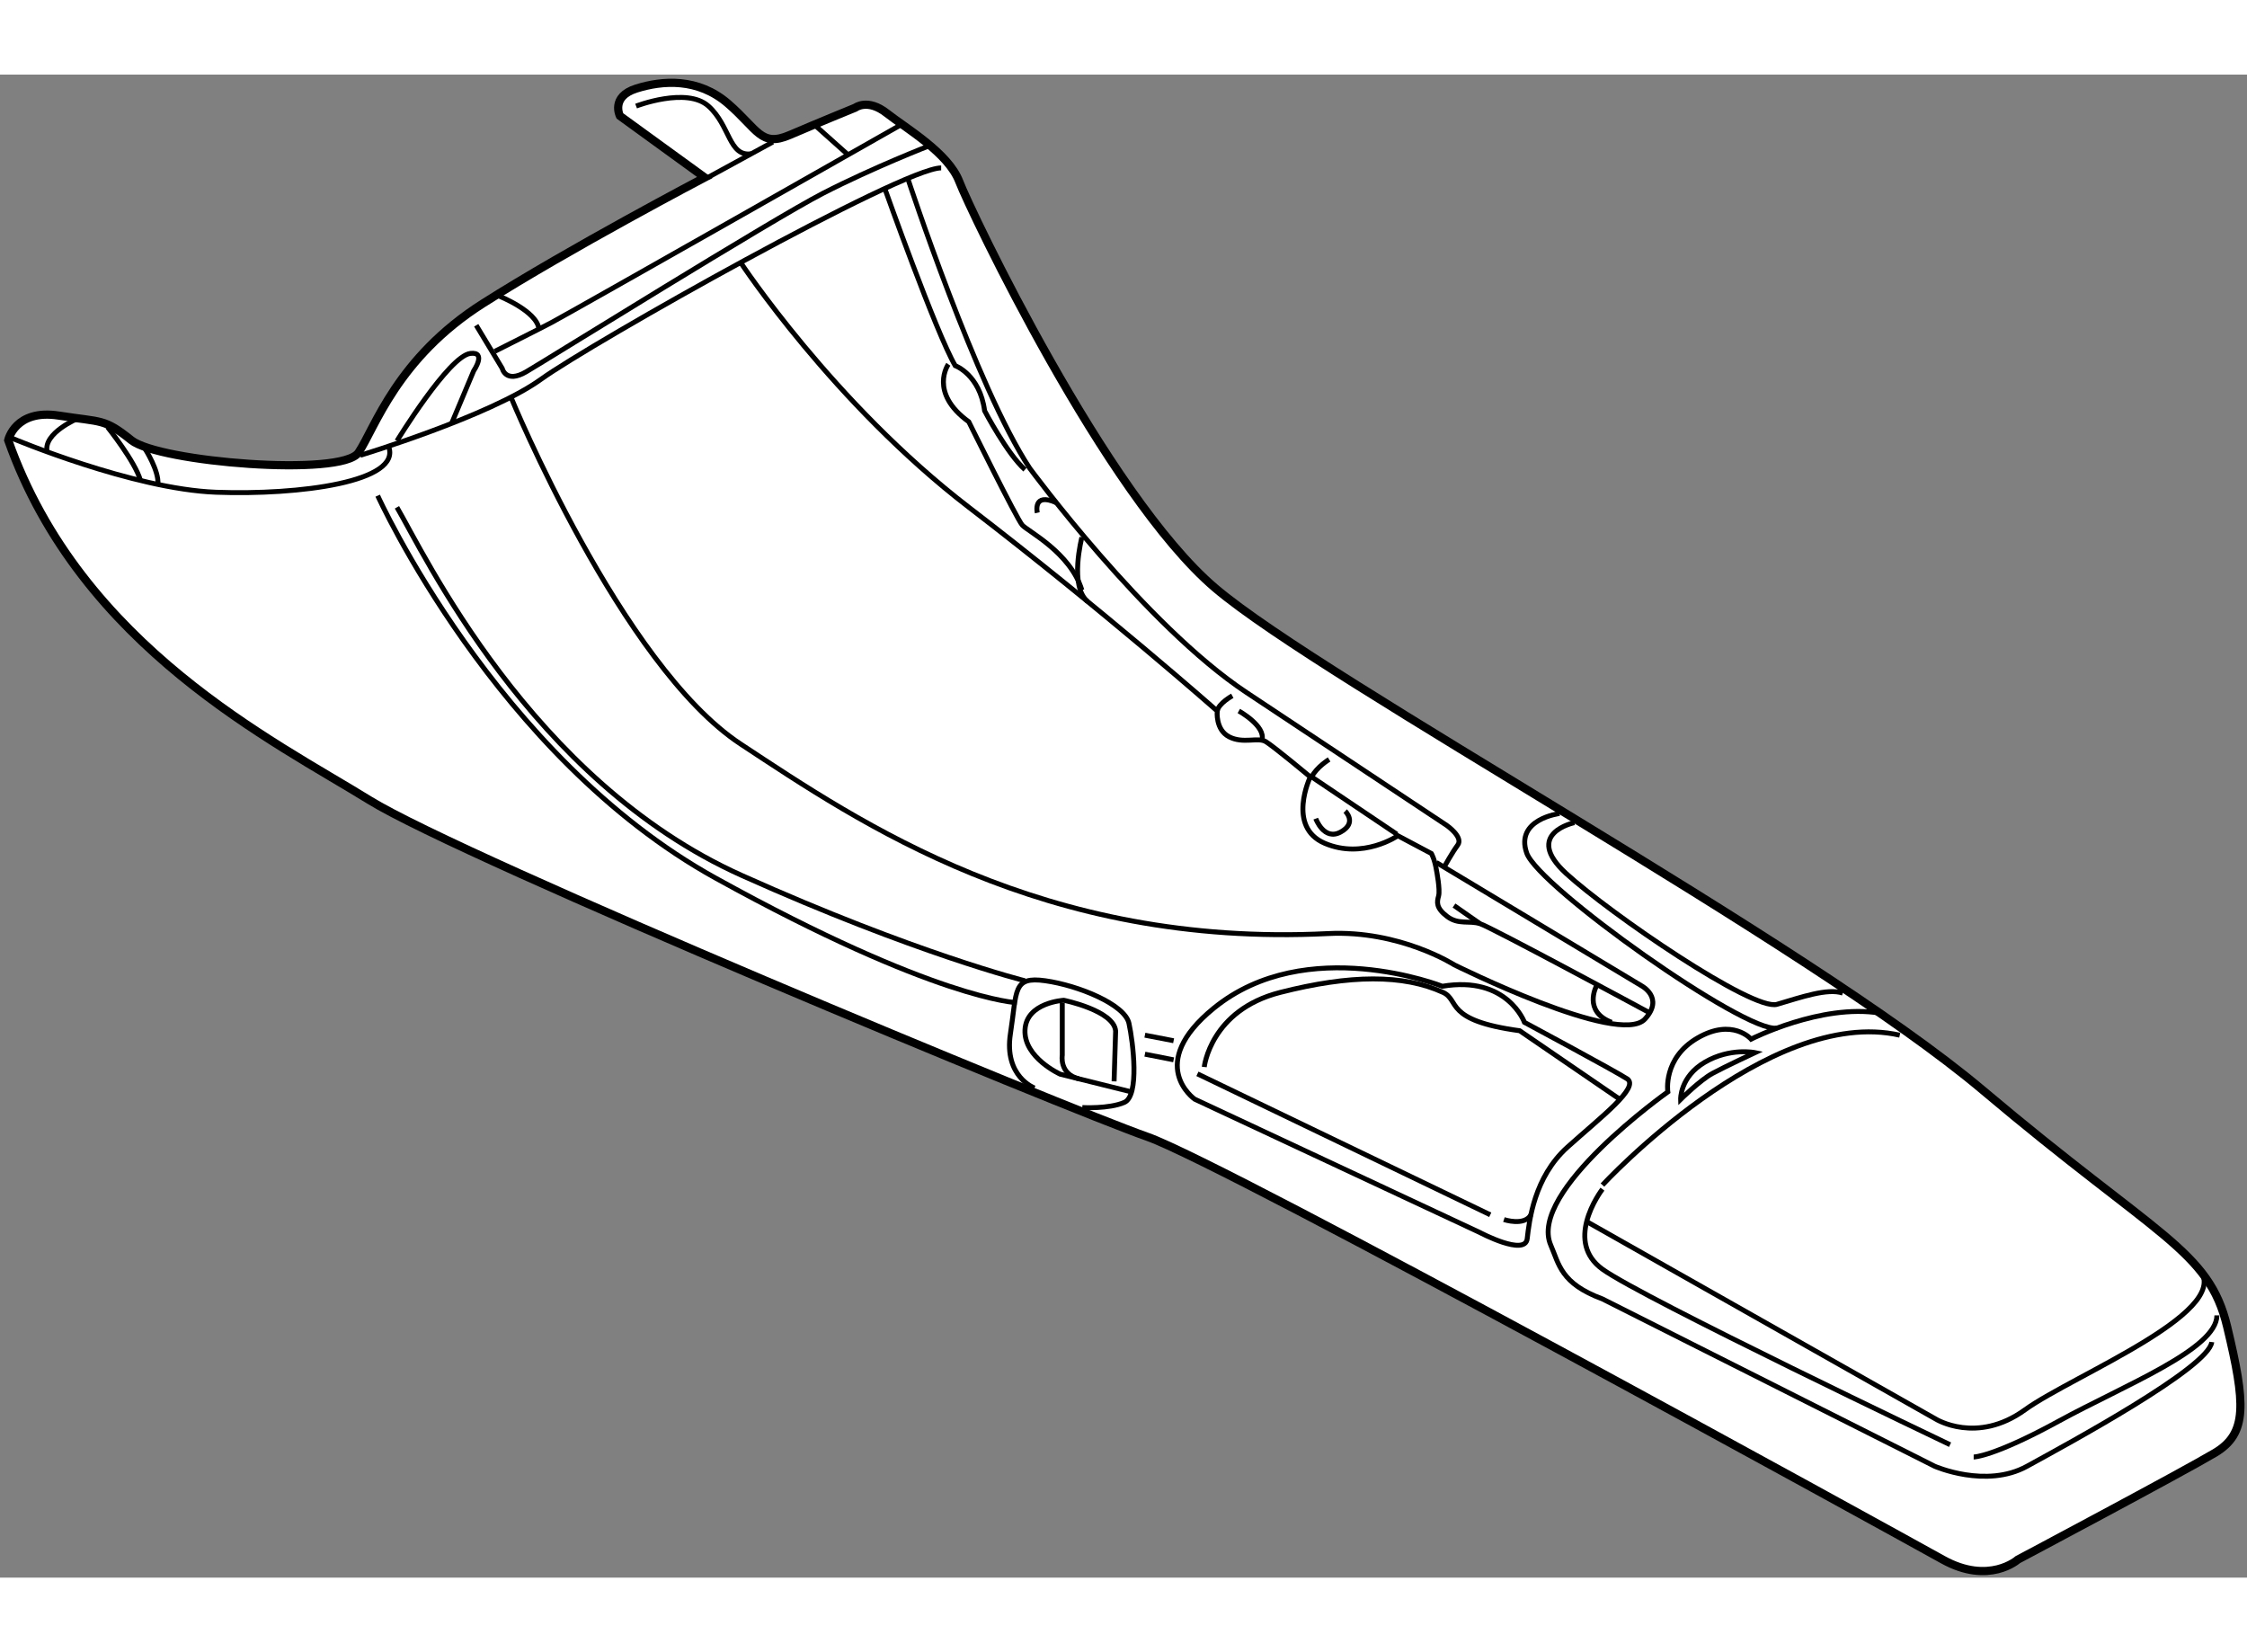
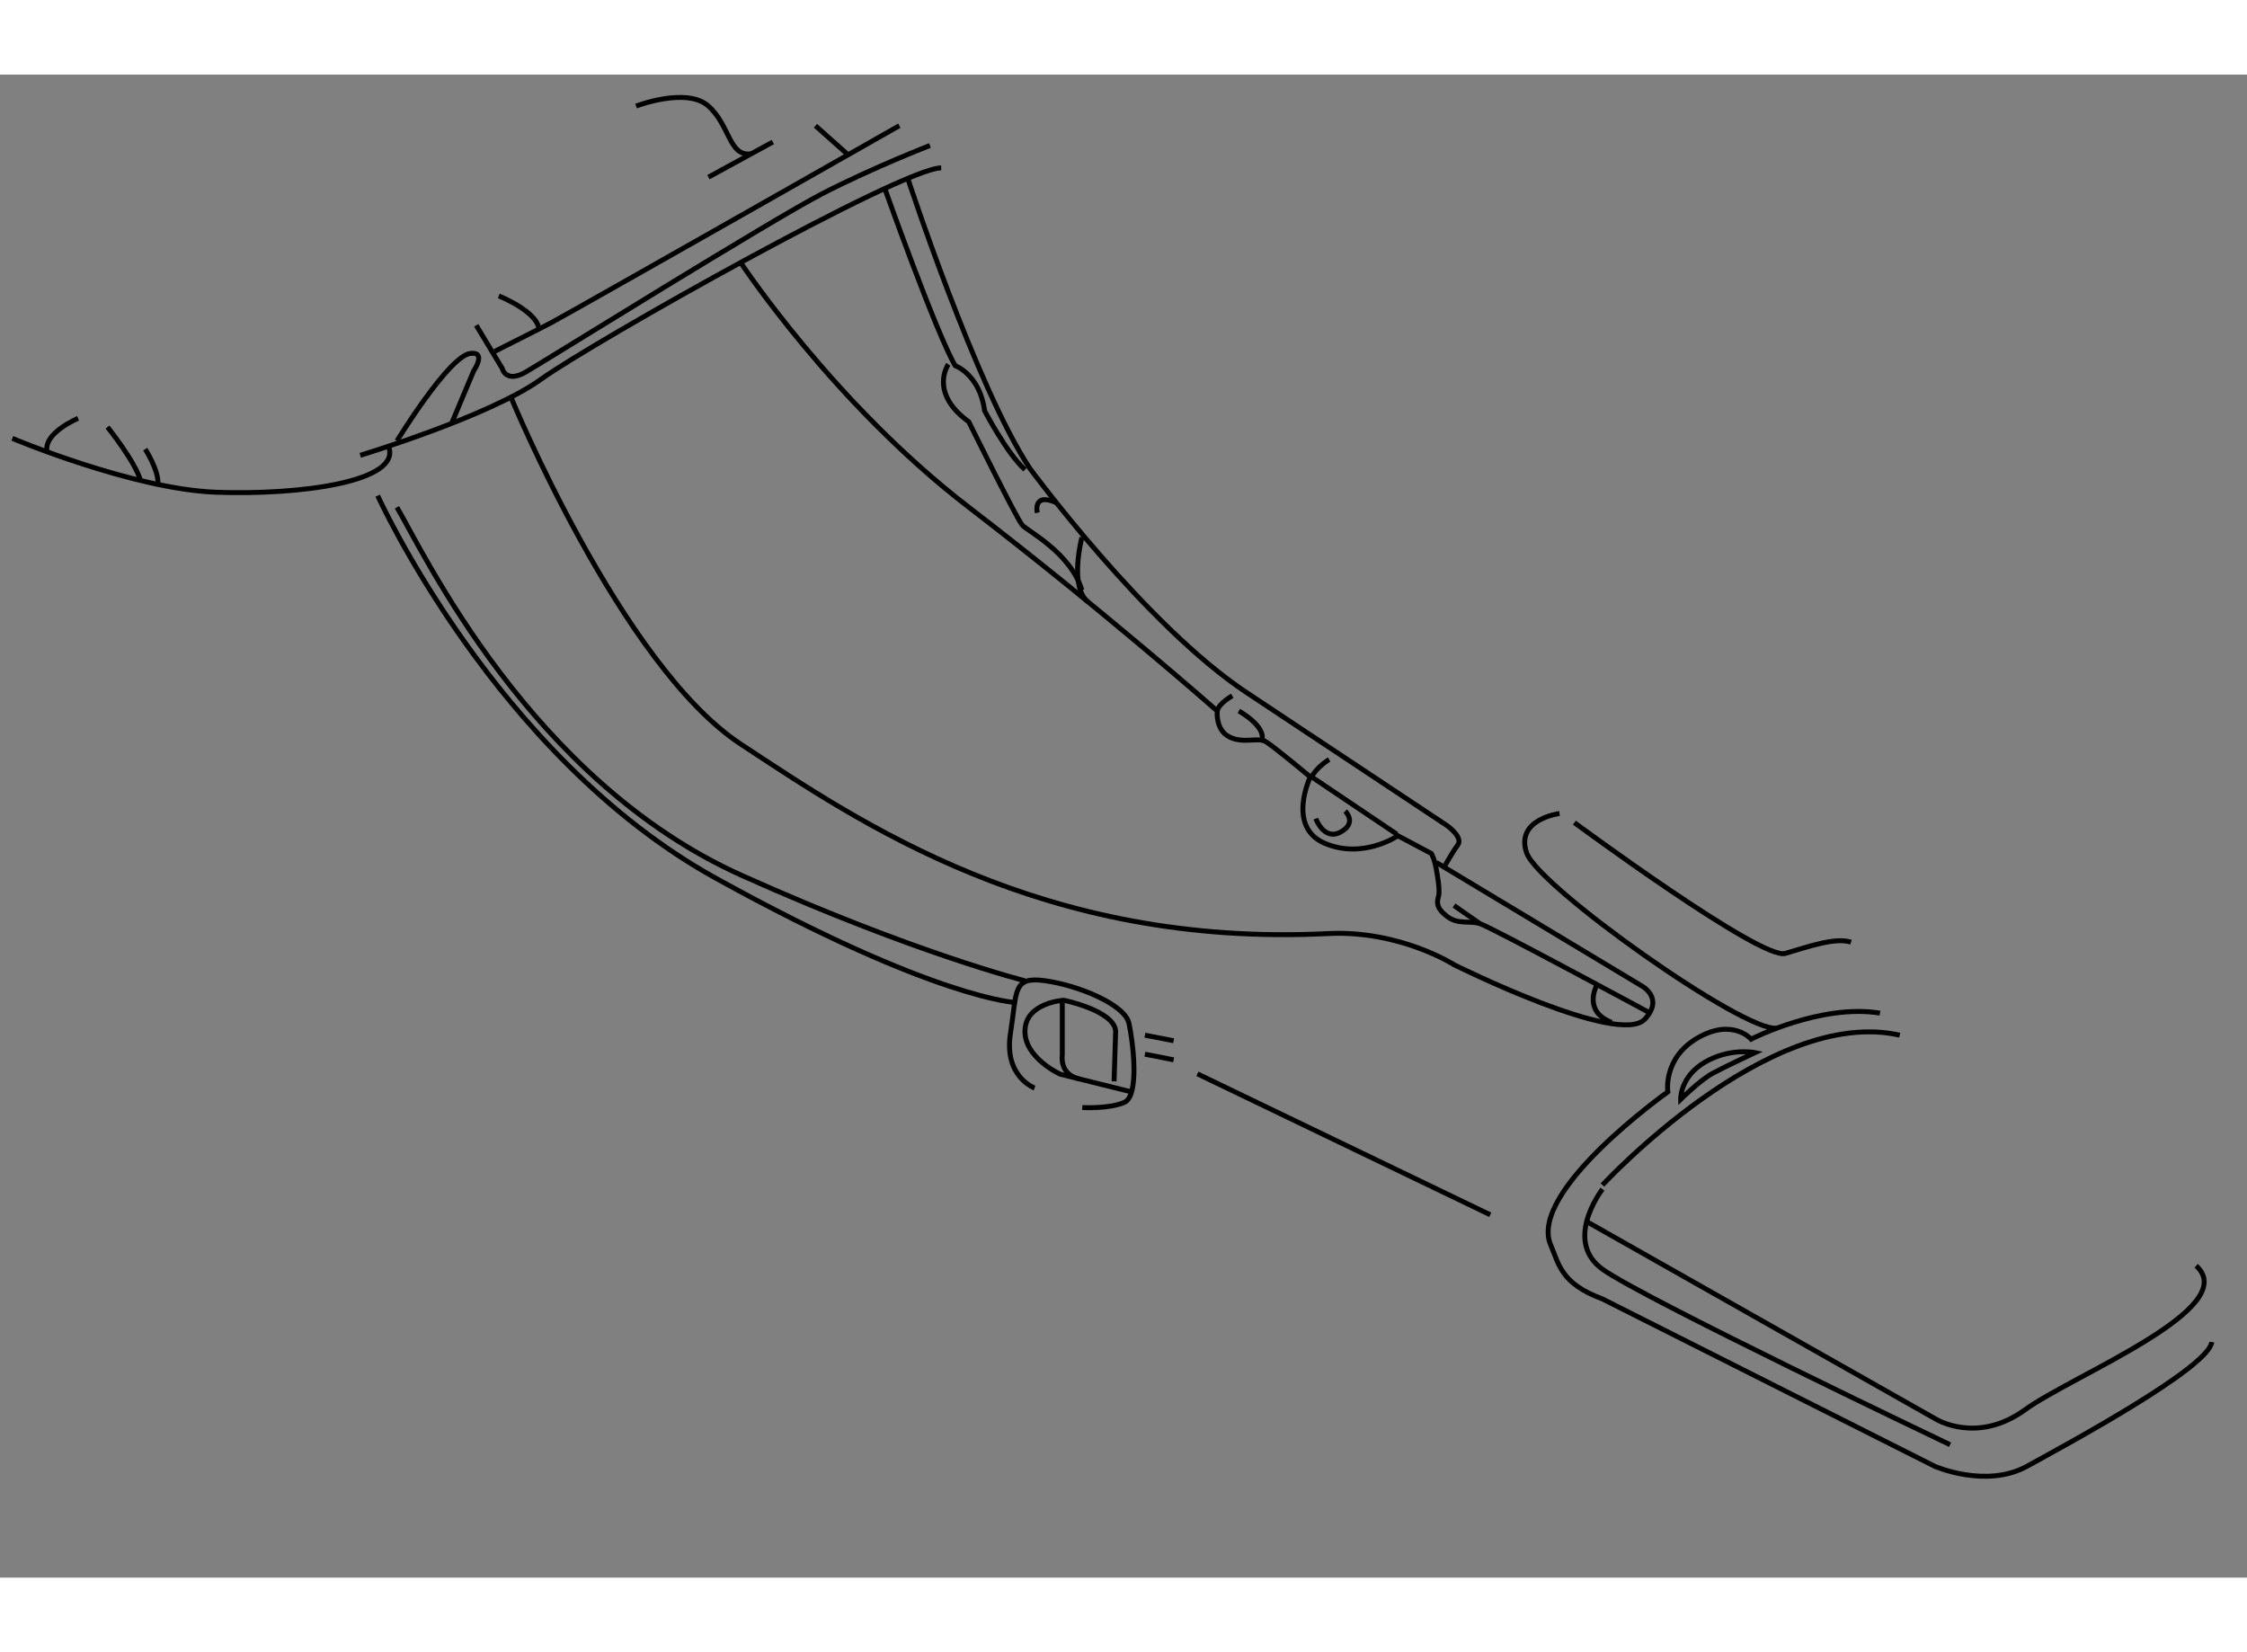
<svg xmlns="http://www.w3.org/2000/svg" version="1.1" x="0px" y="0px" width="244.8px" height="180px" viewBox="7.356 46.144 136.833 91.528" enable-background="new 0 0 244.8 180" xml:space="preserve">
  <rect x="7.356" y="46.144" width="136.833" height="91.528" fill="#808080" stroke="none" />
  <g>
-     <path fill="#FFFFFF" stroke="#000000" stroke-width="0.5" d="M7.856,68.41c0,0,0.417-1.917,3.083-1.5s2.75,0.166,4.417,1.5    s12.833,2.25,13.833,0.75s2.333-5.75,7.583-9.083s13.5-7.667,13.5-7.667l-5.167-3.75c0,0-0.583-1.166,1-1.666    s3.75-0.668,5.583,0.916s2,2.667,3.75,1.917s4-1.667,4-1.667s0.75-0.582,1.917,0.334s3.75,2.416,4.417,4.166    s8.917,19.083,15.583,24.75s36.083,21.584,46.75,30.584s13.75,9.708,14.875,14.396s1.25,6.5-0.75,7.688s-12,6.5-12,6.5    s-1.75,1.563-4.563,0s-43.625-24.063-48.438-25.75s-41.625-16.938-47.375-20.5S12.294,80.993,7.856,68.41z" />
    <path fill="none" stroke="#000000" stroke-width="0.3" d="M29.294,69.327c0,0,7.875-2.375,11-4.625s22-12.875,24.375-12.875" />
    <line fill="none" stroke="#000000" stroke-width="0.3" x1="50.497" y1="52.39" x2="54.419" y2="50.249" />
    <path fill="none" stroke="#000000" stroke-width="0.3" d="M46.091,48.062c0,0,3.078-1.188,4.406,0s1.241,3.094,2.605,2.906" />
    <line fill="none" stroke="#000000" stroke-width="0.3" x1="57.013" y1="49.257" x2="59" y2="51.03" />
    <path fill="none" stroke="#000000" stroke-width="0.3" d="M36.356,61.411l1.583,2.625c0,0,0.208,0.937,1.458,0.208    s15-9.292,18.083-10.875s6.509-2.908,6.509-2.908" />
    <path fill="none" stroke="#000000" stroke-width="0.3" d="M37.481,62.999c0,0,2.854-1.432,3.458-1.755    c1.395-0.747,21.182-11.987,21.182-11.987" />
    <path fill="none" stroke="#000000" stroke-width="0.3" d="M37.731,59.624c0,0,2.326,0.92,2.444,2.015" />
    <path fill="none" stroke="#000000" stroke-width="0.3" d="M31.528,68.452c0,0,3.155-5.166,4.469-5.328    c1.016-0.125,0.203,1.063,0.203,1.063l-1.345,3.201" />
    <path fill="none" stroke="#000000" stroke-width="0.3" d="M8.106,68.296c0,0,7.344,3.094,12.406,3.281s11.351-0.637,10.503-2.803" />
    <path fill="none" stroke="#000000" stroke-width="0.3" d="M12.11,67.078c0,0-2.139,0.888-1.884,2.037" />
    <path fill="none" stroke="#000000" stroke-width="0.3" d="M13.903,67.608c0,0,1.687,2.1,2.007,3.253" />
    <path fill="none" stroke="#000000" stroke-width="0.3" d="M16.2,68.952c0,0,0.853,1.328,0.77,2.148" />
    <path fill="none" stroke="#000000" stroke-width="0.3" d="M30.356,71.786c0,0,7.167,15.874,20.583,23.291    s18.333,7.583,18.333,7.583" />
    <path fill="none" stroke="#000000" stroke-width="0.3" d="M31.528,72.494c1.602,2.718,8.134,16.644,20.995,22.416    c10.583,4.75,17.25,6.417,17.25,6.417" />
    <path fill="none" stroke="#000000" stroke-width="0.3" d="M70.356,107.858c0,0-1.875-0.688-1.469-3.313s0.125-3.5,2.125-3.219    s4.844,1.438,5.094,2.594s0.652,4.406-0.283,4.813s-2.561,0.313-2.561,0.313" />
    <path fill="none" stroke="#000000" stroke-width="0.3" d="M76.262,108.095l-1.198-0.298l-3.145-0.782c0,0-2.219-1-2.146-2.688    s2.364-1.813,2.364-1.813s3.063,0.625,3.156,1.875l-0.094,3.063" />
    <path fill="none" stroke="#000000" stroke-width="0.3" d="M72.044,102.66v3.198c0,0-0.195,1.139,1.006,1.438" />
    <line fill="none" stroke="#000000" stroke-width="0.3" x1="77.075" y1="104.64" x2="78.825" y2="104.978" />
    <line fill="none" stroke="#000000" stroke-width="0.3" x1="77.075" y1="105.796" x2="78.825" y2="106.14" />
    <path fill="none" stroke="#000000" stroke-width="0.3" d="M38.468,65.783c0,0,6.717,16.337,13.99,21.128    s18.384,12.407,35.773,11.541c4.37-0.218,7.688,1.906,7.688,1.906s10.04,5.002,11.604,3.303c1.208-1.313-0.229-2.042-0.229-2.042    l-12.469-7.495" />
    <path fill="none" stroke="#000000" stroke-width="0.3" d="M104.564,101.661c0,0-0.816,1.54,0.936,2.197" />
    <line fill="none" stroke="#000000" stroke-width="0.3" x1="95.898" y1="96.744" x2="97.481" y2="97.849" />
    <path fill="none" stroke="#000000" stroke-width="0.3" d="M52.458,57.587c0,0,5.648,8.574,13.898,14.907    s15.125,12.404,15.125,12.404s-0.125,1.138,0.729,1.575s1.75,0.001,2.229,0.292s2.708,2.146,2.708,2.146s-1.458,3.042,0.875,4.042    s4.458-0.459,4.458-0.459l2.042,1.084c0,0,0.203,0.347,0.313,1.041c0,0,0.229,1.167,0.125,1.542s-0.167,0.729,0.521,1.25    s1.333,0.229,2,0.438s10.271,5.396,10.271,5.396" />
    <path fill="none" stroke="#000000" stroke-width="0.3" d="M82.398,83.974c0,0-0.833,0.454-0.917,0.925" />
    <path fill="none" stroke="#000000" stroke-width="0.3" d="M82.794,84.898c0,0,1.666,0.923,1.406,1.78" />
    <path fill="none" stroke="#000000" stroke-width="0.3" d="M88.294,87.849c0,0-0.75,0.455-1.063,1.063l5.188,3.49" />
    <path fill="none" stroke="#000000" stroke-width="0.3" d="M87.481,91.453c0,0,0.5,1.375,1.521,0.813s0.271-1.271,0.271-1.271" />
    <path fill="none" stroke="#000000" stroke-width="0.3" d="M62.635,52.464c0,0,4.18,12.739,7.43,17.655    c0,0,7.021,9.554,13.188,13.646l12.208,8.104c0,0,1.02,0.708,0.666,1.188s-0.831,1.351-0.831,1.351" />
    <path fill="none" stroke="#000000" stroke-width="0.3" d="M61.236,53.081c0,0,3.12,8.788,4.287,10.788c0,0,1.5,0.542,1.792,2.75    c0,0,1.371,2.619,2.458,3.583" />
    <path fill="none" stroke="#000000" stroke-width="0.3" d="M65.106,63.785c0,0-1.214,1.721,1.244,3.5c0,0,2.923,5.917,3.256,6.292    s2.928,1.666,3.631,3.958" />
    <path fill="none" stroke="#000000" stroke-width="0.3" d="M70.523,72.827c0,0-0.301-1.267,1.162-0.612" />
    <path fill="none" stroke="#000000" stroke-width="0.3" d="M73.237,74.327c0,0-0.781,2.976,0.36,3.913" />
-     <path fill="none" stroke="#000000" stroke-width="0.3" d="M80.105,108.535l17.376,8.125c0,0,2.75,1.458,2.875,0.375    s0.416-3.75,2.458-5.583s4.416-3.646,3.625-4.156s-6.25-3.438-6.25-3.438s-1.042-2.863-5-2.197c0,0-8.271-3.261-13.917,1.333    C77.075,106.41,80.105,108.535,80.105,108.535z" />
    <line fill="none" stroke="#000000" stroke-width="0.3" x1="80.273" y1="106.994" x2="98.106" y2="115.577" />
-     <path fill="none" stroke="#000000" stroke-width="0.3" d="M80.69,106.577c0,0,0.375-3.459,4.625-4.542s7.505-1.109,9.917,0    c1.042,0.479,0.042,1.708,4.667,2.334l6.106,4.18" />
-     <path fill="none" stroke="#000000" stroke-width="0.3" d="M98.939,115.869c0,0,1.245,0.416,1.644-0.292" />
    <path fill="none" stroke="#000000" stroke-width="0.3" d="M142.044,123.327c-0.188,1.563-8.75,6.188-11.25,7.563s-5.625,0-5.625,0    l-20.231-10.188c-2.544-0.938-2.643-2.121-3.144-3.267c-1.434-3.278,7.125-9.341,7.125-9.341s-0.313-2.055,1.813-3.286    s3.26,0.072,3.26,0.072s4.266-2.175,7.847-1.583" />
-     <path fill="none" stroke="#000000" stroke-width="0.3" d="M127.544,130.327c0,0,1.188,0,5.188-2.188s9.625-4.375,9.625-6.438" />
    <path fill="none" stroke="#000000" stroke-width="0.3" d="M104.938,114.015c0,0-0.685,0.885-0.961,1.976    c-0.243,0.96-0.171,2.08,0.961,2.899c2.419,1.75,21.169,10.688,21.169,10.688" />
    <path fill="none" stroke="#000000" stroke-width="0.3" d="M103.977,115.99l21.255,12.024c0,0,2.5,1.563,5.438-0.563    s13.262-6.185,10.423-8.77" />
    <path fill="none" stroke="#000000" stroke-width="0.3" d="M104.938,113.765c0,0,10.106-10.938,18.106-9.125" />
    <path fill="none" stroke="#000000" stroke-width="0.3" d="M114.231,105.702c0,0-1.516-0.313-3.047,0.578s-1.484,2.269-1.484,2.269    s1.188-1.175,1.938-1.581S114.231,105.702,114.231,105.702z" />
    <path fill="none" stroke="#000000" stroke-width="0.3" d="M102.325,91.14c0,0-2.719,0.344-2,2.406s13.301,10.982,15.244,10.663" />
-     <path fill="none" stroke="#000000" stroke-width="0.3" d="M103.231,91.697c0,0-3.156,0.661-0.5,3.099s11.363,8.396,12.838,7.964    s3.067-0.996,4.006-0.683" />
+     <path fill="none" stroke="#000000" stroke-width="0.3" d="M103.231,91.697s11.363,8.396,12.838,7.964    s3.067-0.996,4.006-0.683" />
  </g>
</svg>